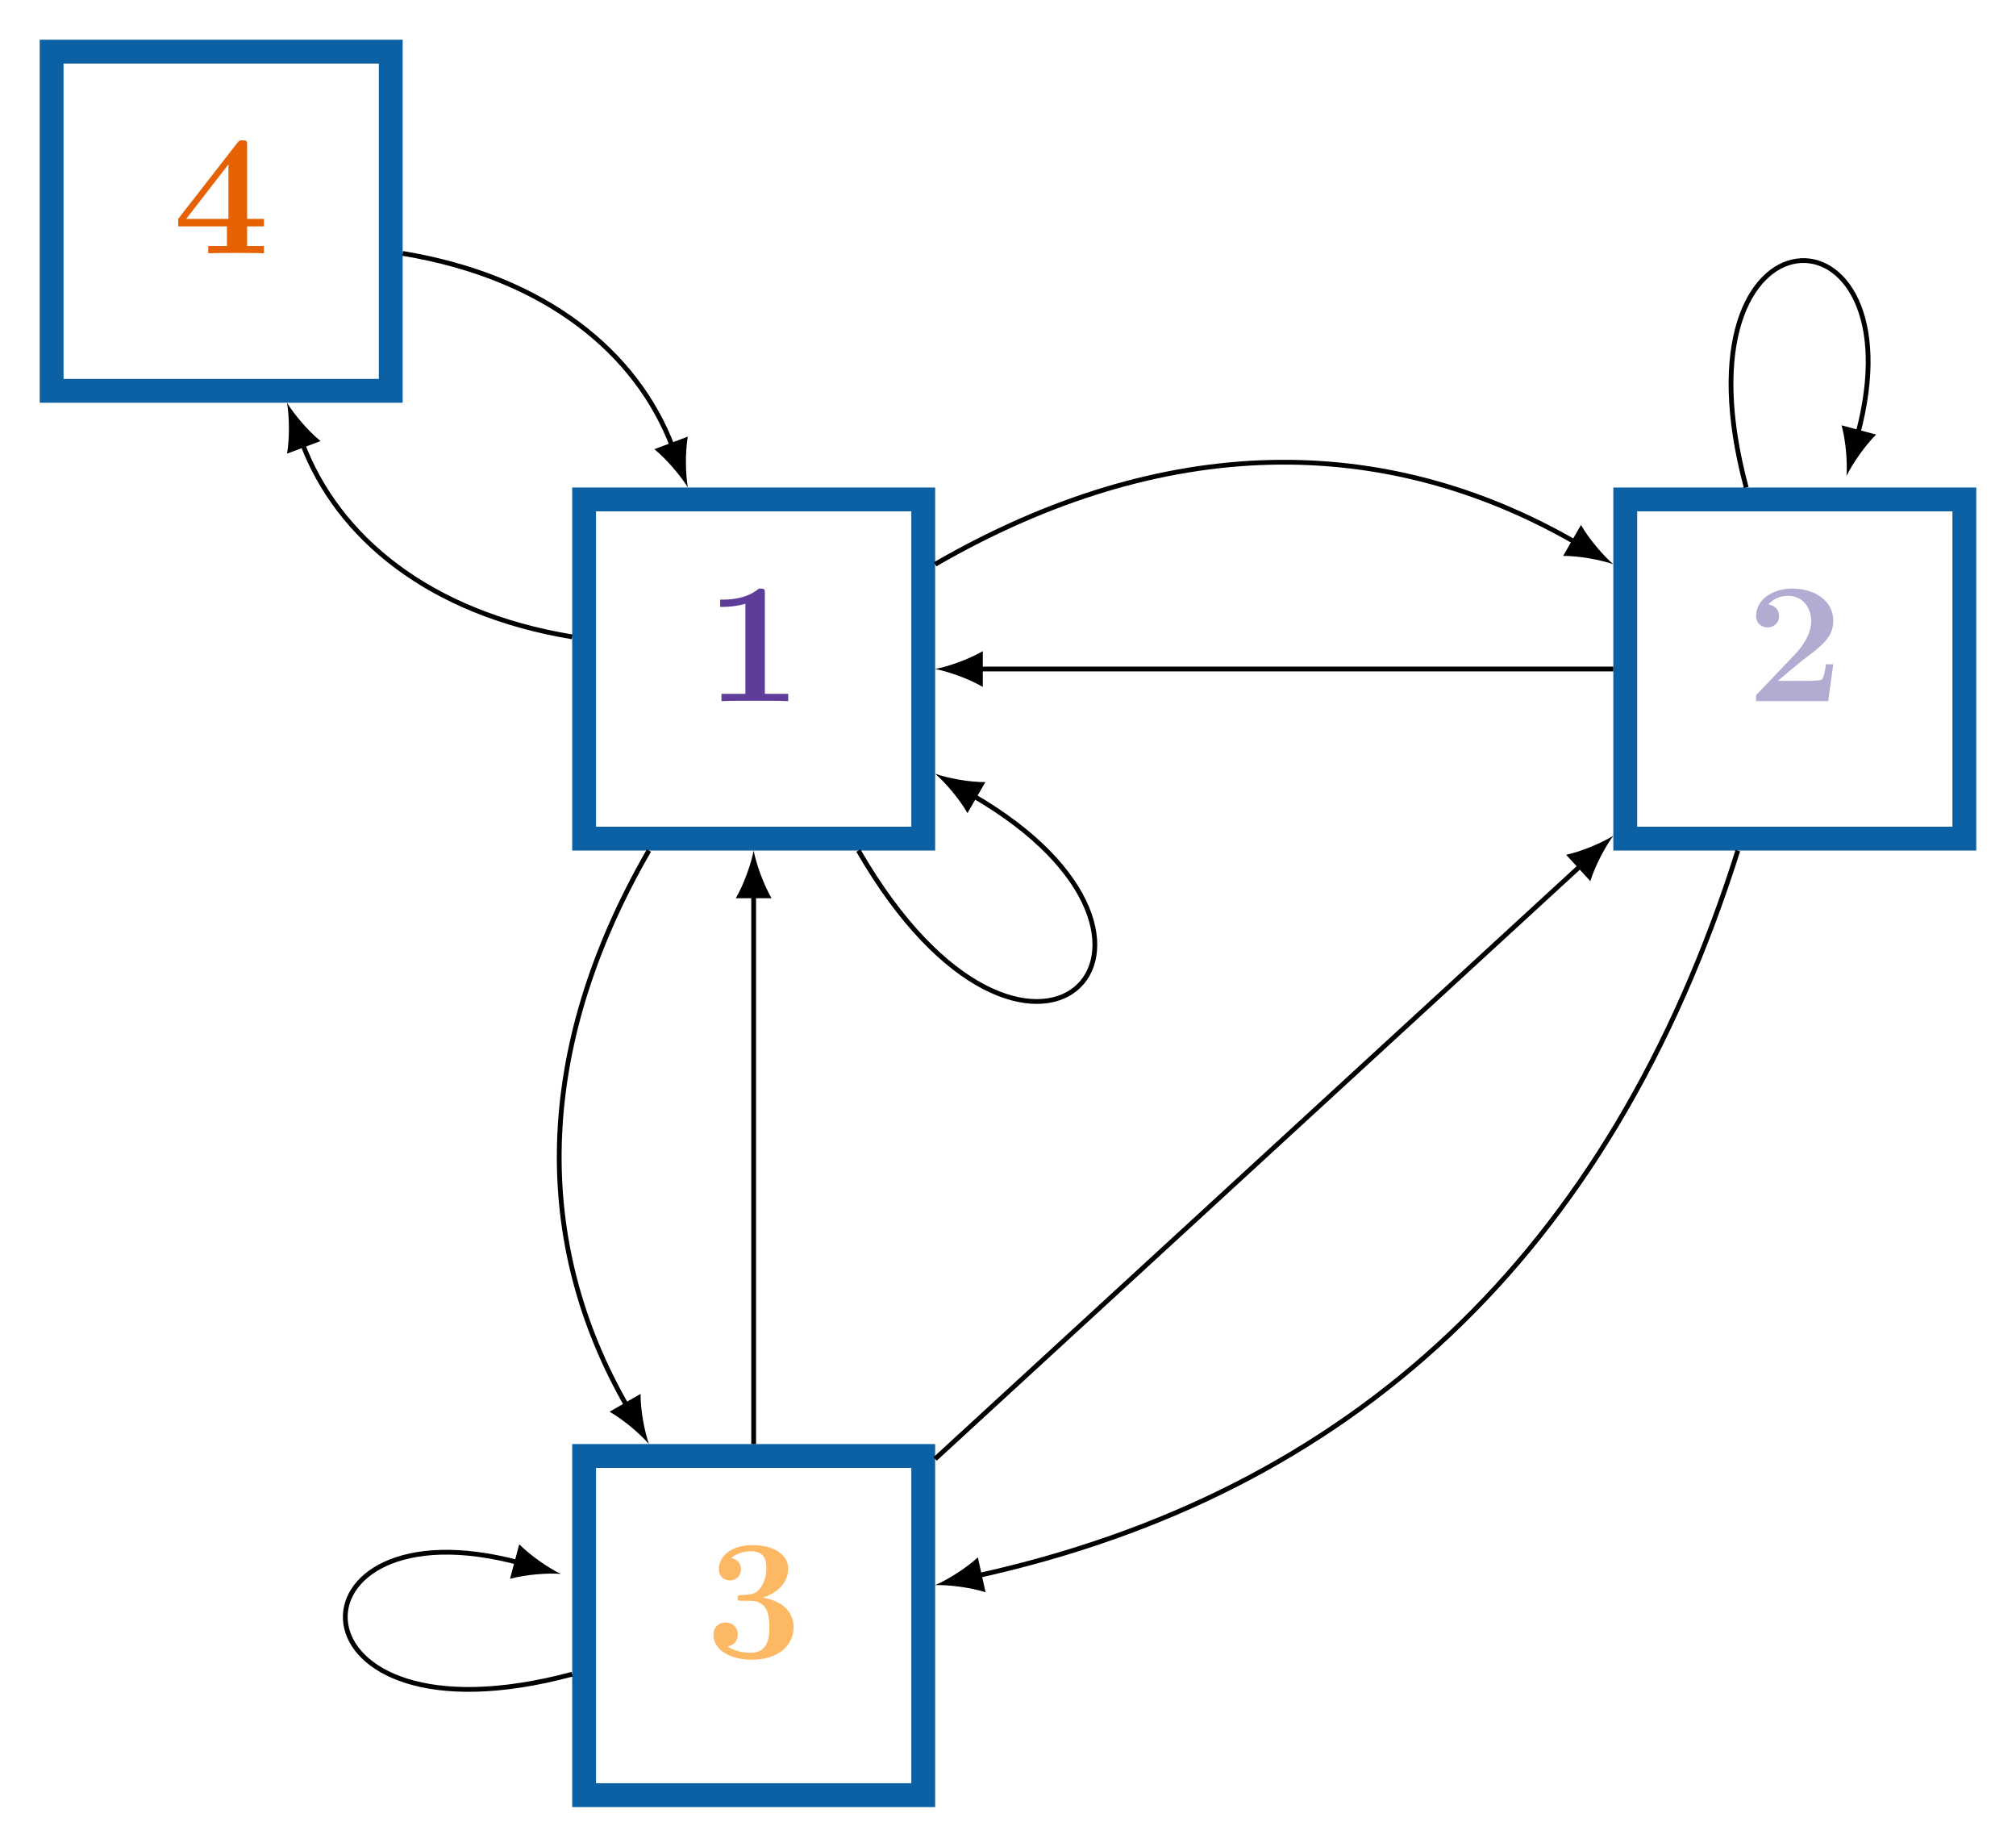
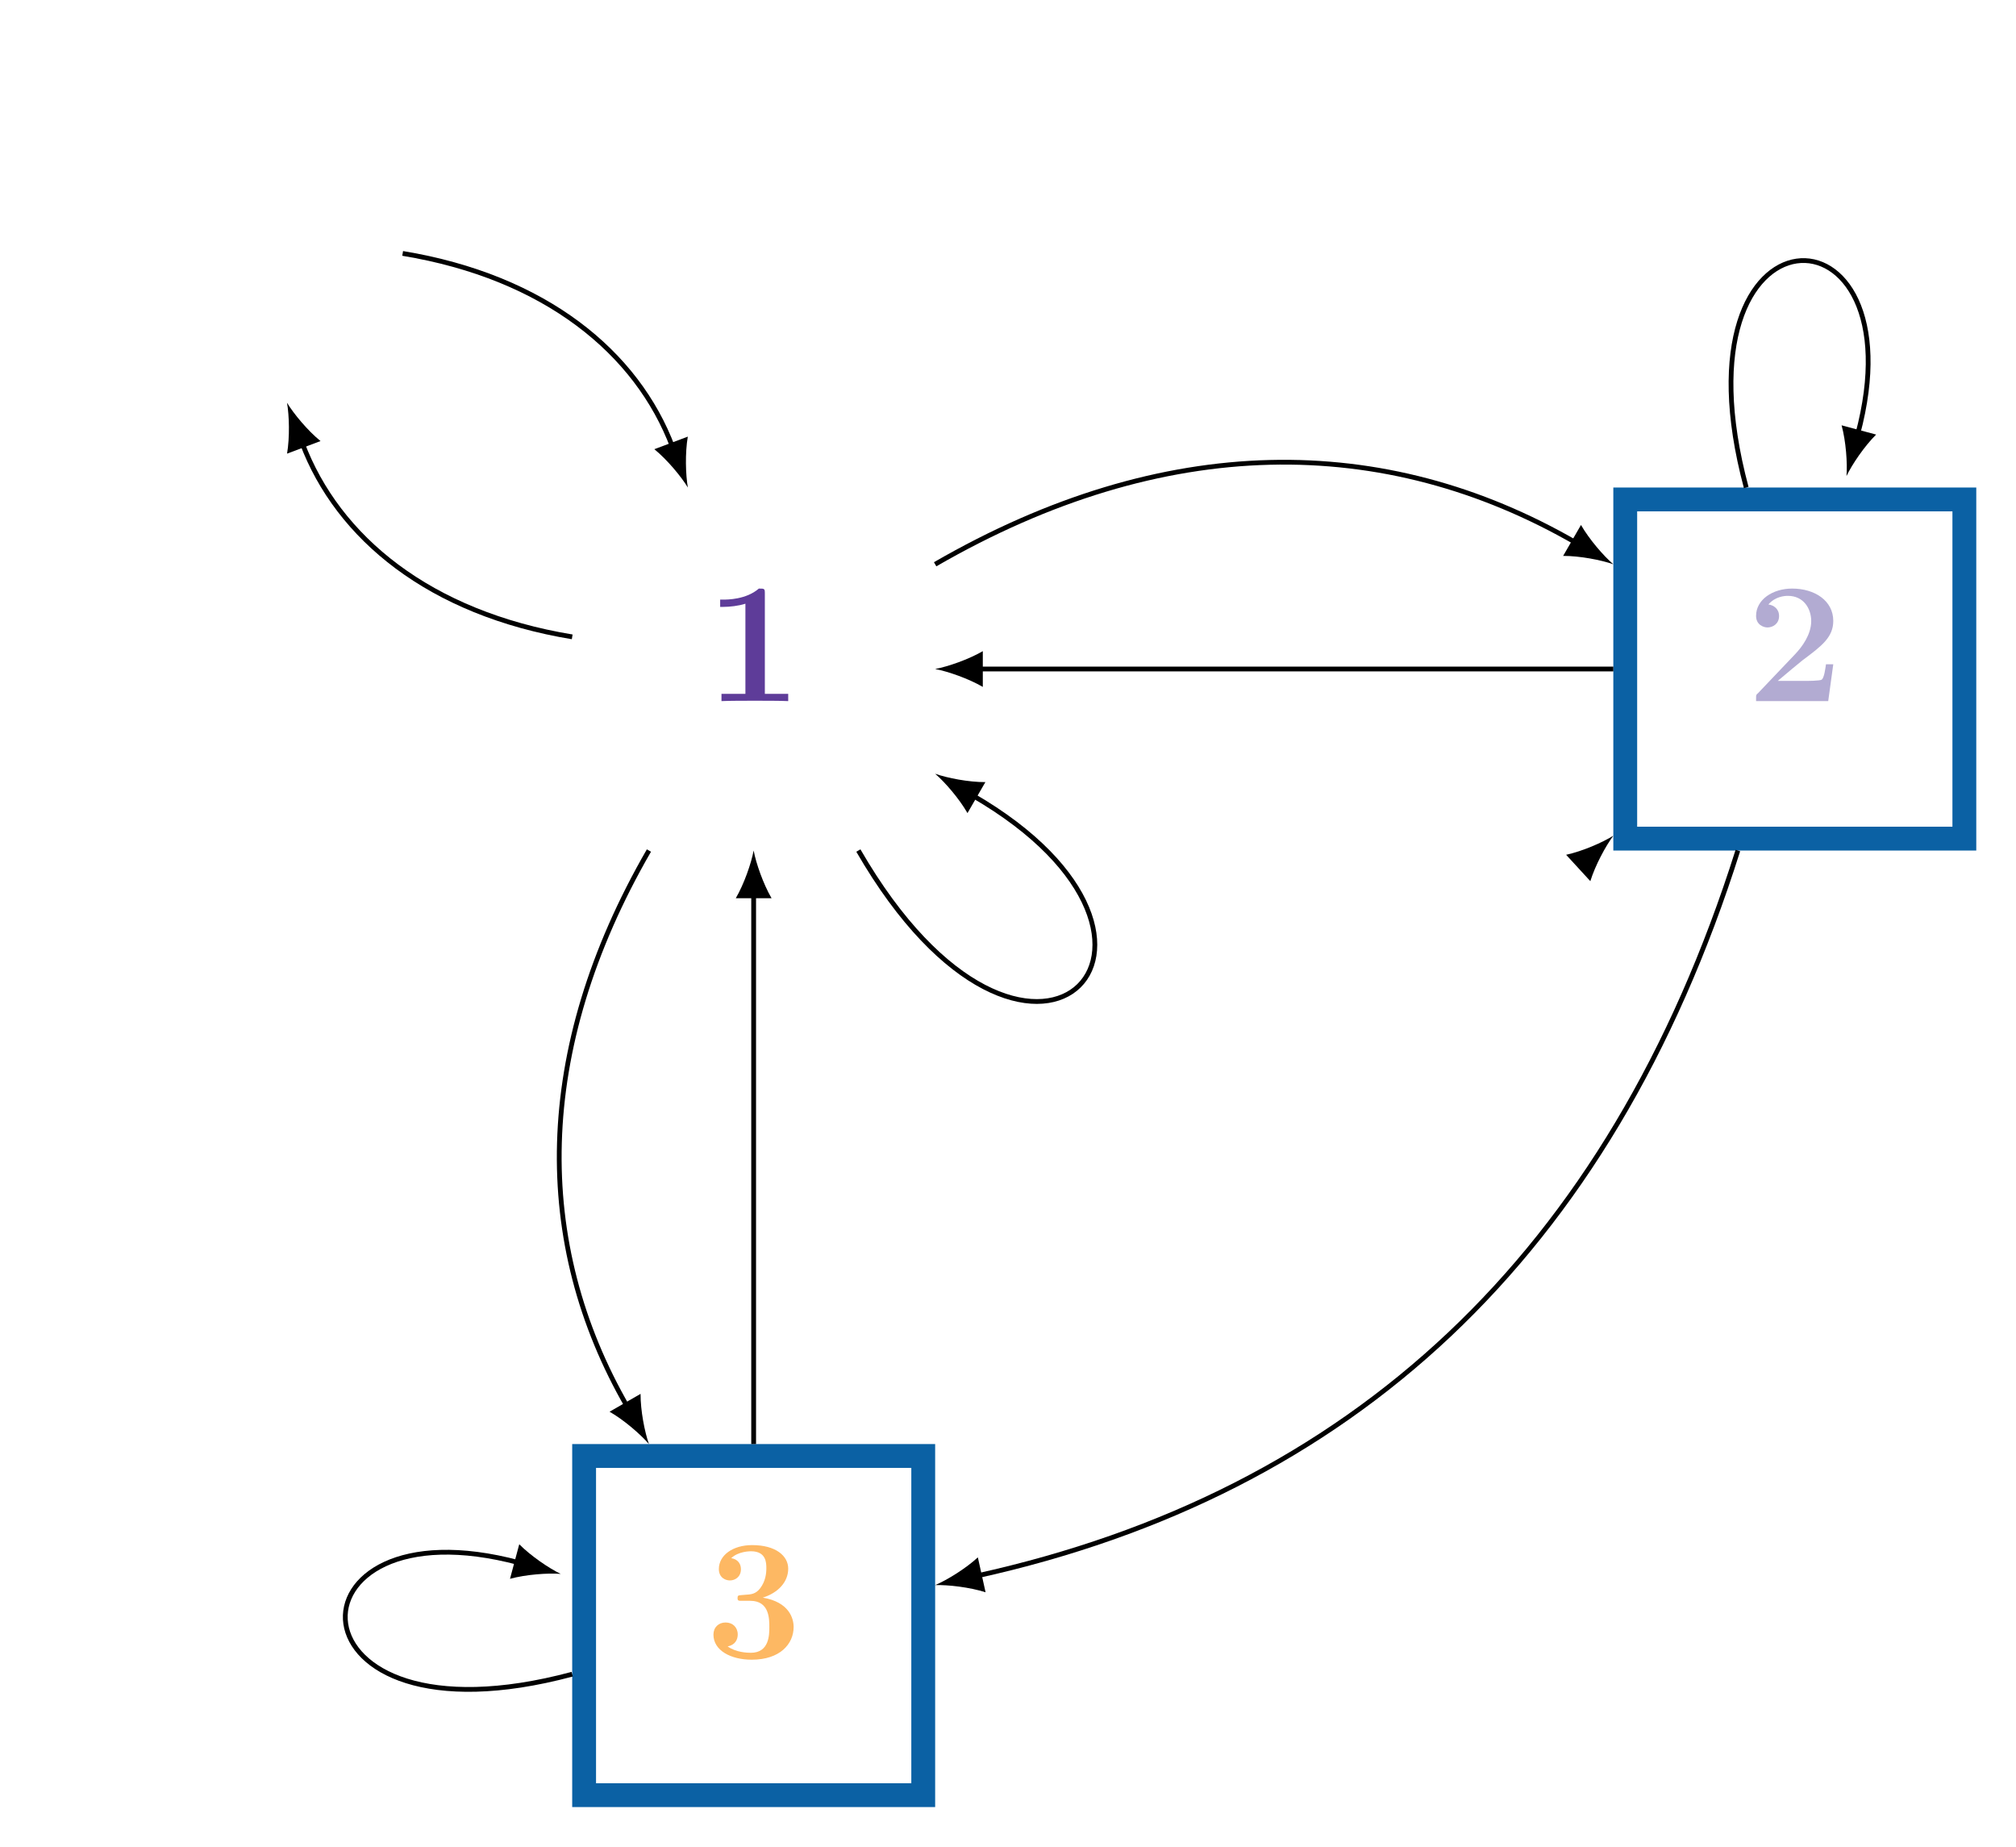
<svg xmlns="http://www.w3.org/2000/svg" xmlns:xlink="http://www.w3.org/1999/xlink" width="168.524" height="154.351" viewBox="0 0 168.524 154.351">
  <defs>
    <g>
      <g id="glyph-0-0">
-         <path d="M 6.203 -2.25 L 7.609 -2.25 L 7.609 -2.875 L 6.203 -2.875 L 6.203 -9.016 C 6.203 -9.375 6.203 -9.438 5.844 -9.438 C 5.578 -9.438 5.547 -9.438 5.375 -9.219 L 0.438 -2.875 L 0.438 -2.25 L 4.516 -2.25 L 4.516 -0.609 L 2.953 -0.609 L 2.953 0 C 3.375 -0.031 4.797 -0.031 5.312 -0.031 C 5.797 -0.031 7.219 -0.031 7.609 0 L 7.609 -0.609 L 6.203 -0.609 Z M 4.641 -7.438 L 4.641 -2.875 L 1.109 -2.875 Z M 4.641 -7.438 " />
-       </g>
+         </g>
      <g id="glyph-0-1">
        <path d="M 4.969 -9 C 4.969 -9.406 4.938 -9.406 4.469 -9.406 C 3.406 -8.484 1.828 -8.484 1.5 -8.484 L 1.234 -8.484 L 1.234 -7.875 L 1.5 -7.875 C 2.016 -7.875 2.766 -7.953 3.344 -8.141 L 3.344 -0.609 L 1.344 -0.609 L 1.344 0 C 1.953 -0.031 3.453 -0.031 4.125 -0.031 C 4.812 -0.031 6.328 -0.031 6.922 0 L 6.922 -0.609 L 4.969 -0.609 Z M 4.969 -9 " />
      </g>
      <g id="glyph-0-2">
        <path d="M 7.25 -3.078 L 6.641 -3.078 C 6.594 -2.781 6.5 -1.938 6.281 -1.797 C 6.172 -1.688 5.047 -1.688 4.828 -1.688 L 2.609 -1.688 C 3.156 -2.156 4.453 -3.234 4.672 -3.406 C 6.266 -4.594 7.25 -5.328 7.25 -6.703 C 7.25 -8.391 5.703 -9.406 3.812 -9.406 C 2.188 -9.406 0.797 -8.484 0.797 -7.125 C 0.797 -6.375 1.422 -6.156 1.75 -6.156 C 2.188 -6.156 2.719 -6.453 2.719 -7.109 C 2.719 -7.719 2.266 -8.016 1.828 -8.078 C 2.391 -8.734 3.156 -8.797 3.453 -8.797 C 4.781 -8.797 5.406 -7.719 5.406 -6.688 C 5.406 -5.562 4.641 -4.531 4.062 -3.922 L 0.953 -0.656 C 0.797 -0.531 0.797 -0.5 0.797 -0.25 L 0.797 0 L 6.828 0 Z M 7.25 -3.078 " />
      </g>
      <g id="glyph-0-3">
        <path d="M 3.75 -4.75 C 5.344 -4.75 5.344 -3.25 5.344 -2.562 C 5.344 -1.922 5.344 -0.406 3.797 -0.406 C 3.5 -0.406 2.547 -0.438 1.859 -0.938 C 2.484 -1.062 2.703 -1.5 2.703 -1.938 C 2.703 -2.531 2.281 -2.938 1.688 -2.938 C 1.094 -2.938 0.672 -2.531 0.672 -1.922 C 0.672 -0.609 2.109 0.172 3.875 0.172 C 6.234 0.172 7.375 -1.141 7.375 -2.562 C 7.375 -3.266 7.016 -4.641 4.797 -5.016 C 6.047 -5.406 6.922 -6.297 6.922 -7.438 C 6.922 -8.5 5.891 -9.406 3.906 -9.406 C 2.297 -9.406 1.125 -8.562 1.125 -7.406 C 1.125 -6.688 1.672 -6.453 2.047 -6.453 C 2.469 -6.453 2.969 -6.734 2.969 -7.391 C 2.969 -7.719 2.828 -8.203 2.156 -8.312 C 2.75 -8.891 3.734 -8.891 3.812 -8.891 C 5.094 -8.891 5.094 -7.906 5.094 -7.469 C 5.094 -7.047 5.031 -6.391 4.578 -5.797 C 4.203 -5.312 3.828 -5.281 3.281 -5.25 C 3.109 -5.234 2.828 -5.219 2.766 -5.188 C 2.688 -5.156 2.688 -5.047 2.688 -4.984 C 2.688 -4.75 2.766 -4.75 3.062 -4.75 Z M 3.75 -4.75 " />
      </g>
    </g>
  </defs>
-   <path fill="none" stroke-width="1.993" stroke-linecap="butt" stroke-linejoin="miter" stroke="rgb(4.314%, 38.039%, 64.313%)" stroke-opacity="1" stroke-miterlimit="10" d="M -14.174 -14.174 L 14.174 -14.174 L 14.174 14.174 L -14.174 14.174 Z M -14.174 -14.174 " transform="matrix(1, 0, 0, -1, 18.49, 18.49)" />
  <g fill="rgb(90.195%, 38.039%, 0.391%)" fill-opacity="1">
    <use xlink:href="#glyph-0-0" x="14.455" y="21.171" />
  </g>
-   <path fill="none" stroke-width="1.993" stroke-linecap="butt" stroke-linejoin="miter" stroke="rgb(4.314%, 38.039%, 64.313%)" stroke-opacity="1" stroke-miterlimit="10" d="M -14.174 -14.174 L 14.174 -14.174 L 14.174 14.174 L -14.174 14.174 Z M -14.174 -14.174 " transform="matrix(1, 0, 0, -1, 63.002, 55.916)" />
  <g fill="rgb(36.864%, 23.528%, 59.999%)" fill-opacity="1">
    <use xlink:href="#glyph-0-1" x="58.967" y="58.597" />
  </g>
  <path fill="none" stroke-width="1.993" stroke-linecap="butt" stroke-linejoin="miter" stroke="rgb(4.314%, 38.039%, 64.313%)" stroke-opacity="1" stroke-miterlimit="10" d="M -14.175 -14.174 L 14.173 -14.174 L 14.173 14.174 L -14.175 14.174 Z M -14.175 -14.174 " transform="matrix(1, 0, 0, -1, 150.034, 55.916)" />
  <g fill="rgb(69.803%, 67.059%, 82.352%)" fill-opacity="1">
    <use xlink:href="#glyph-0-2" x="145.999" y="58.597" />
  </g>
  <path fill="none" stroke-width="1.993" stroke-linecap="butt" stroke-linejoin="miter" stroke="rgb(4.314%, 38.039%, 64.313%)" stroke-opacity="1" stroke-miterlimit="10" d="M -14.174 -14.174 L 14.174 -14.174 L 14.174 14.174 L -14.174 14.174 Z M -14.174 -14.174 " transform="matrix(1, 0, 0, -1, 63.002, 135.861)" />
  <g fill="rgb(99.216%, 72.156%, 38.823%)" fill-opacity="1">
    <use xlink:href="#glyph-0-3" x="58.967" y="138.542" />
  </g>
  <path fill="none" stroke-width="0.399" stroke-linecap="butt" stroke-linejoin="miter" stroke="rgb(0%, 0%, 0%)" stroke-opacity="1" stroke-miterlimit="10" d="M -36.43 23.949 C -48.336 25.914 -56.02 32.223 -59.008 40.16 " transform="matrix(1, 0, 0, -1, 84.262, 77.176)" />
  <path fill-rule="nonzero" fill="rgb(0%, 0%, 0%)" fill-opacity="1" d="M 23.992 33.66 C 24.18 34.723 24.227 36.551 23.996 37.914 L 26.793 36.863 C 25.719 35.988 24.551 34.582 23.992 33.66 " />
  <path fill="none" stroke-width="0.399" stroke-linecap="butt" stroke-linejoin="miter" stroke="rgb(0%, 0%, 0%)" stroke-opacity="1" stroke-miterlimit="10" d="M -50.602 55.996 C -38.7 54.031 -31.012 47.723 -28.028 39.785 " transform="matrix(1, 0, 0, -1, 84.262, 77.176)" />
  <path fill-rule="nonzero" fill="rgb(0%, 0%, 0%)" fill-opacity="1" d="M 57.5 40.746 C 57.312 39.68 57.262 37.855 57.496 36.492 L 54.699 37.543 C 55.77 38.418 56.938 39.82 57.5 40.746 " />
  <path fill="none" stroke-width="0.399" stroke-linecap="butt" stroke-linejoin="miter" stroke="rgb(0%, 0%, 0%)" stroke-opacity="1" stroke-miterlimit="10" d="M -6.09 30.016 C 13.058 41.071 31.457 41.071 47.496 31.809 " transform="matrix(1, 0, 0, -1, 84.262, 77.176)" />
  <path fill-rule="nonzero" fill="rgb(0%, 0%, 0%)" fill-opacity="1" d="M 134.863 47.16 C 134.043 46.457 132.848 45.074 132.16 43.875 L 130.668 46.461 C 132.051 46.457 133.844 46.801 134.863 47.16 " />
  <path fill="none" stroke-width="0.399" stroke-linecap="butt" stroke-linejoin="miter" stroke="rgb(0%, 0%, 0%)" stroke-opacity="1" stroke-miterlimit="10" d="M 61.011 6.09 C 50.285 -27.836 28.652 -47.629 -2.59 -54.531 " transform="matrix(1, 0, 0, -1, 84.262, 77.176)" />
  <path fill-rule="nonzero" fill="rgb(0%, 0%, 0%)" fill-opacity="1" d="M 78.172 132.48 C 79.254 132.445 81.066 132.656 82.387 133.078 L 81.742 130.16 C 80.723 131.102 79.168 132.055 78.172 132.48 " />
  <path fill="none" stroke-width="0.399" stroke-linecap="butt" stroke-linejoin="miter" stroke="rgb(0%, 0%, 0%)" stroke-opacity="1" stroke-miterlimit="10" d="M -30.016 6.09 C -39.692 -10.664 -39.692 -26.762 -31.813 -40.41 " transform="matrix(1, 0, 0, -1, 84.262, 77.176)" />
  <path fill-rule="nonzero" fill="rgb(0%, 0%, 0%)" fill-opacity="1" d="M 54.246 120.691 C 53.887 119.672 53.539 117.879 53.547 116.496 L 50.957 117.988 C 52.16 118.676 53.539 119.871 54.246 120.691 " />
-   <path fill="none" stroke-width="0.399" stroke-linecap="butt" stroke-linejoin="miter" stroke="rgb(0%, 0%, 0%)" stroke-opacity="1" stroke-miterlimit="10" d="M -6.09 -44.758 L 47.961 4.903 " transform="matrix(1, 0, 0, -1, 84.262, 77.176)" />
  <path fill-rule="nonzero" fill="rgb(0%, 0%, 0%)" fill-opacity="1" d="M 134.863 69.848 C 133.949 70.418 132.273 71.148 130.918 71.441 L 132.941 73.645 C 133.352 72.32 134.219 70.711 134.863 69.848 " />
  <path fill="none" stroke-width="0.399" stroke-linecap="butt" stroke-linejoin="miter" stroke="rgb(0%, 0%, 0%)" stroke-opacity="1" stroke-miterlimit="10" d="M -36.43 -62.75 C -60.93 -69.316 -60.93 -48.054 -40.856 -53.437 " transform="matrix(1, 0, 0, -1, 84.262, 77.176)" />
  <path fill-rule="nonzero" fill="rgb(0%, 0%, 0%)" fill-opacity="1" d="M 46.871 131.543 C 45.895 131.074 44.383 130.051 43.406 129.066 L 42.633 131.953 C 43.969 131.59 45.793 131.457 46.871 131.543 " />
  <path fill="none" stroke-width="0.399" stroke-linecap="butt" stroke-linejoin="miter" stroke="rgb(0%, 0%, 0%)" stroke-opacity="1" stroke-miterlimit="10" d="M 61.711 36.43 C 55.144 60.93 76.402 60.93 71.023 40.856 " transform="matrix(1, 0, 0, -1, 84.262, 77.176)" />
  <path fill-rule="nonzero" fill="rgb(0%, 0%, 0%)" fill-opacity="1" d="M 154.355 39.785 C 154.824 38.809 155.848 37.297 156.832 36.32 L 153.945 35.547 C 154.309 36.883 154.438 38.707 154.355 39.785 " />
  <path fill="none" stroke-width="0.399" stroke-linecap="butt" stroke-linejoin="miter" stroke="rgb(0%, 0%, 0%)" stroke-opacity="1" stroke-miterlimit="10" d="M -21.262 -43.515 L -21.262 2.504 " transform="matrix(1, 0, 0, -1, 84.262, 77.176)" />
  <path fill-rule="nonzero" fill="rgb(0%, 0%, 0%)" fill-opacity="1" d="M 63 71.086 C 62.801 72.148 62.203 73.875 61.508 75.07 L 64.496 75.07 C 63.801 73.875 63.199 72.148 63 71.086 " />
  <path fill="none" stroke-width="0.399" stroke-linecap="butt" stroke-linejoin="miter" stroke="rgb(0%, 0%, 0%)" stroke-opacity="1" stroke-miterlimit="10" d="M 50.601 21.262 L -2.504 21.262 " transform="matrix(1, 0, 0, -1, 84.262, 77.176)" />
  <path fill-rule="nonzero" fill="rgb(0%, 0%, 0%)" fill-opacity="1" d="M 78.172 55.914 C 79.234 56.113 80.961 56.715 82.156 57.41 L 82.156 54.422 C 80.961 55.117 79.234 55.715 78.172 55.914 " />
  <path fill="none" stroke-width="0.399" stroke-linecap="butt" stroke-linejoin="miter" stroke="rgb(0%, 0%, 0%)" stroke-opacity="1" stroke-miterlimit="10" d="M -12.508 6.09 C 1.699 -18.504 18.504 -1.699 -2.985 10.715 " transform="matrix(1, 0, 0, -1, 84.262, 77.176)" />
  <path fill-rule="nonzero" fill="rgb(0%, 0%, 0%)" fill-opacity="1" d="M 78.172 64.668 C 78.992 65.371 80.188 66.754 80.875 67.957 L 82.371 65.367 C 80.984 65.375 79.191 65.027 78.172 64.668 " />
</svg>